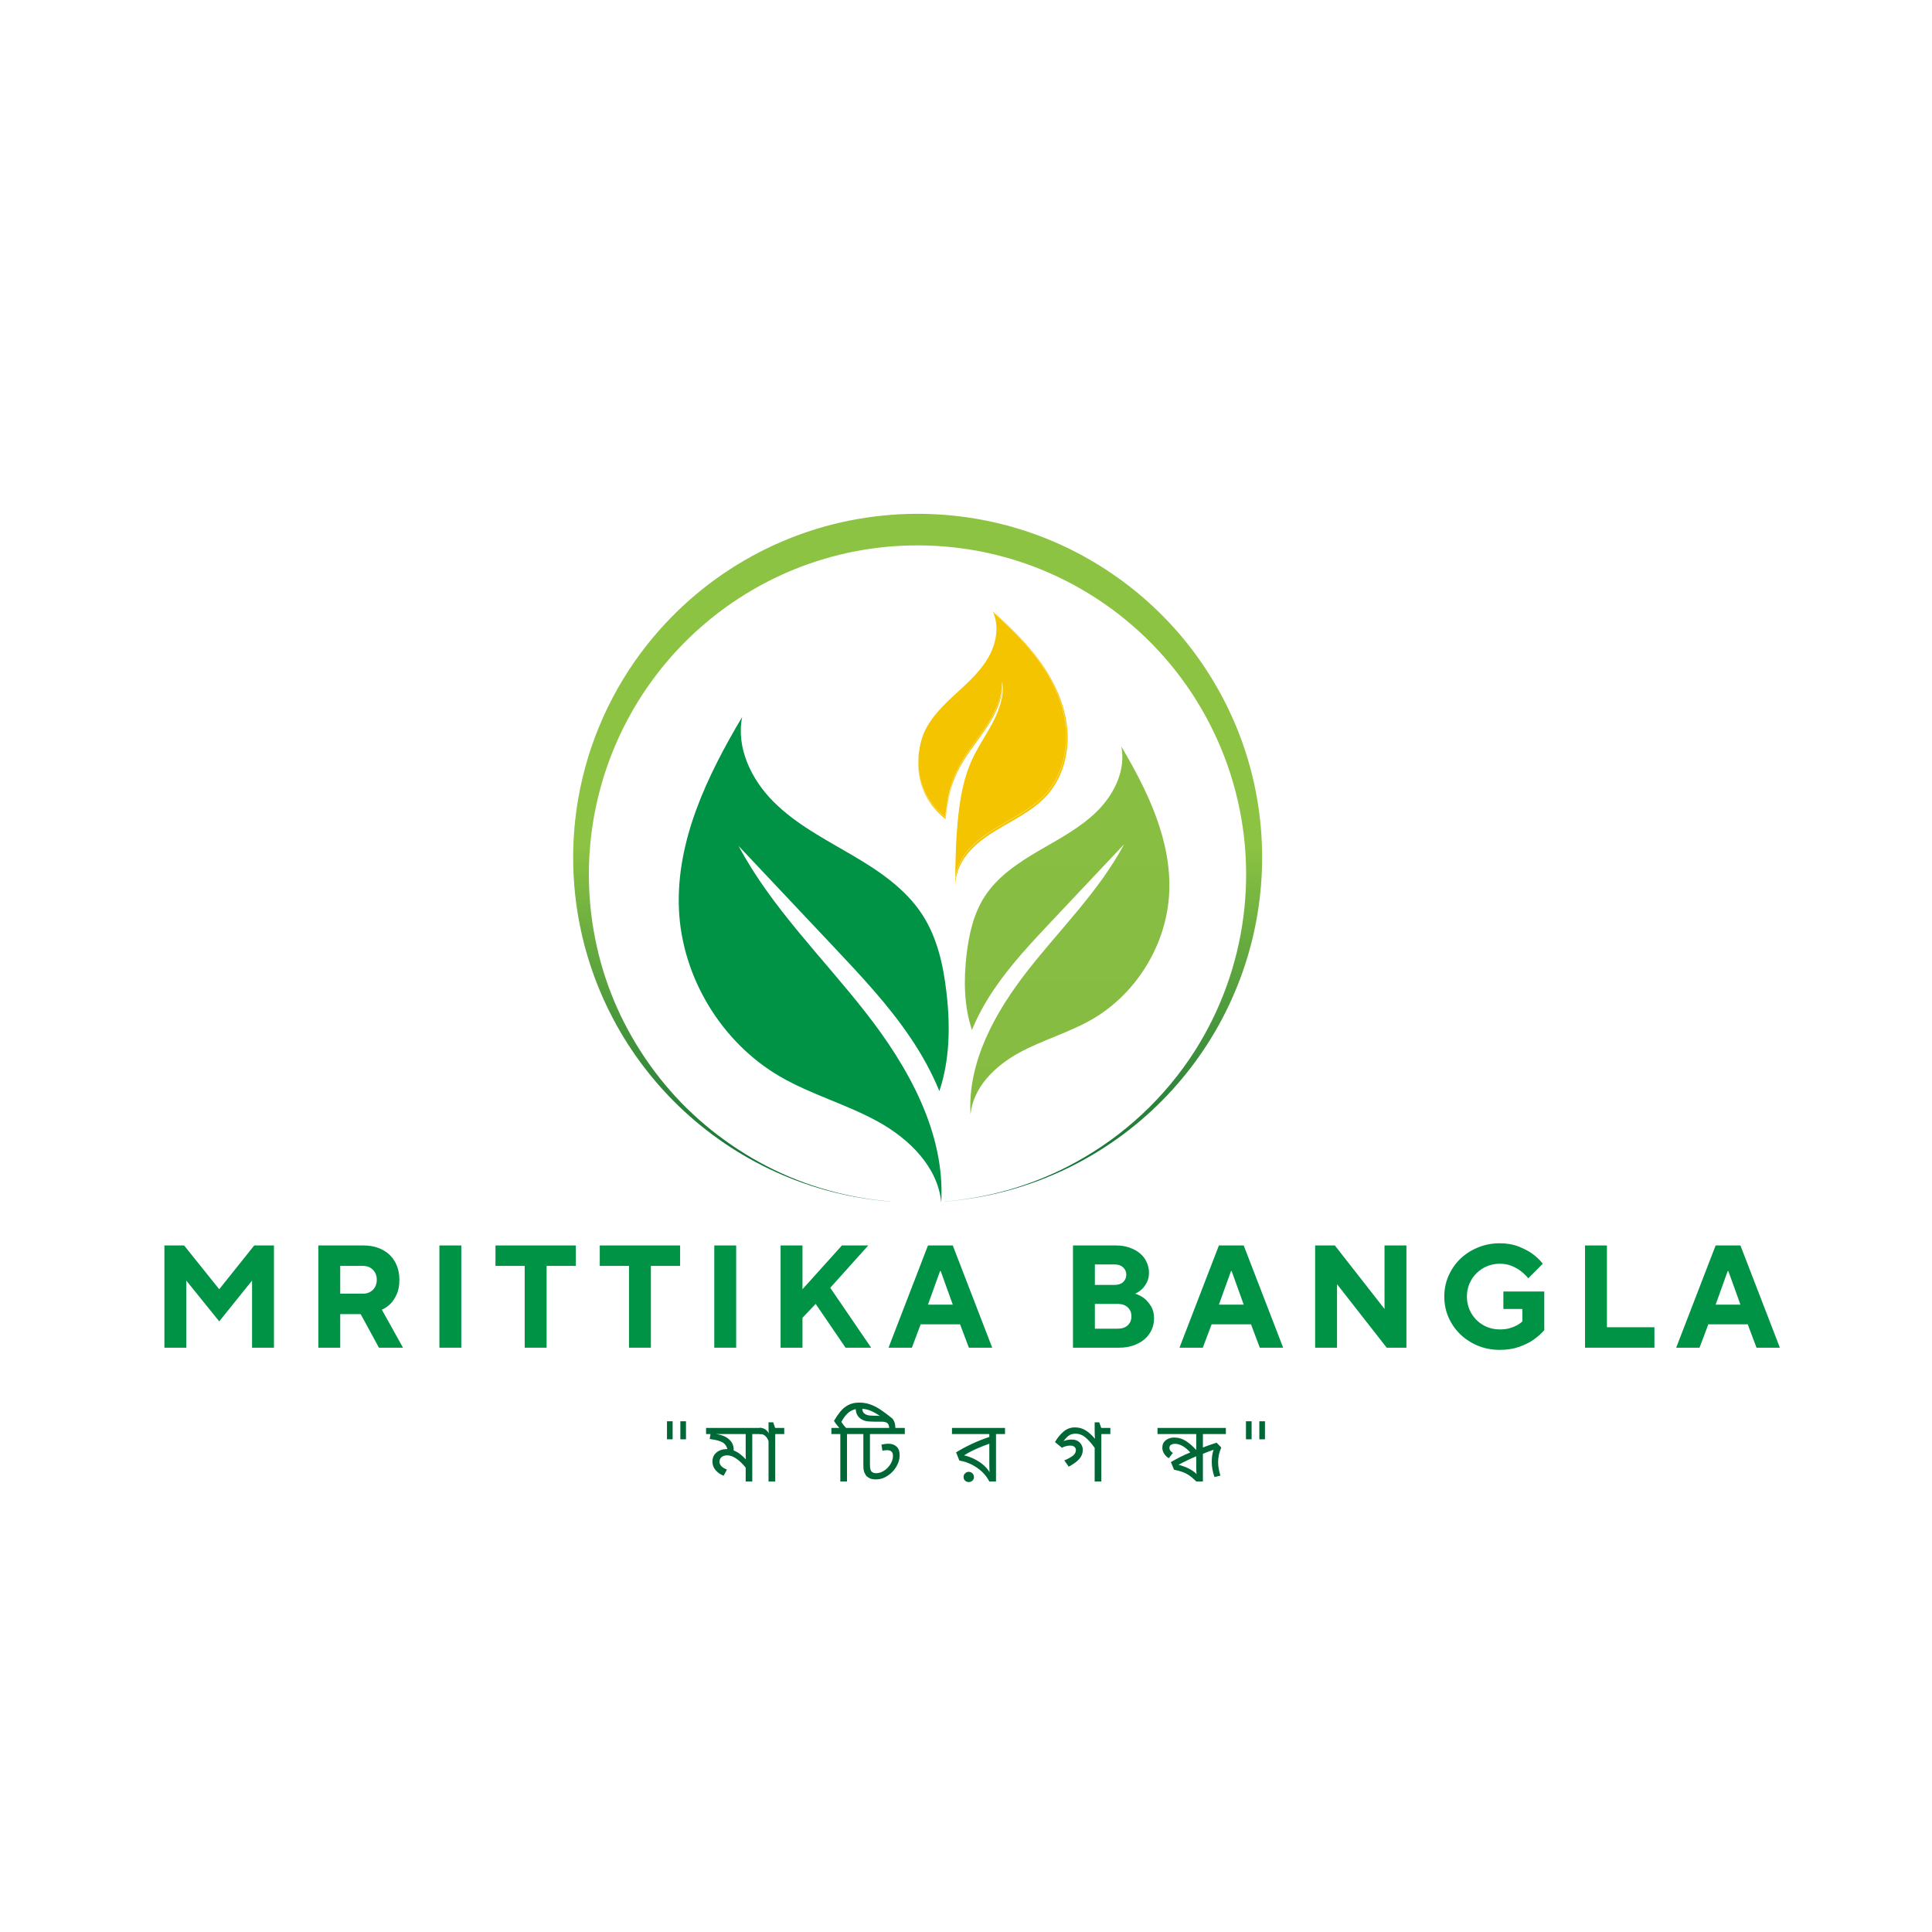
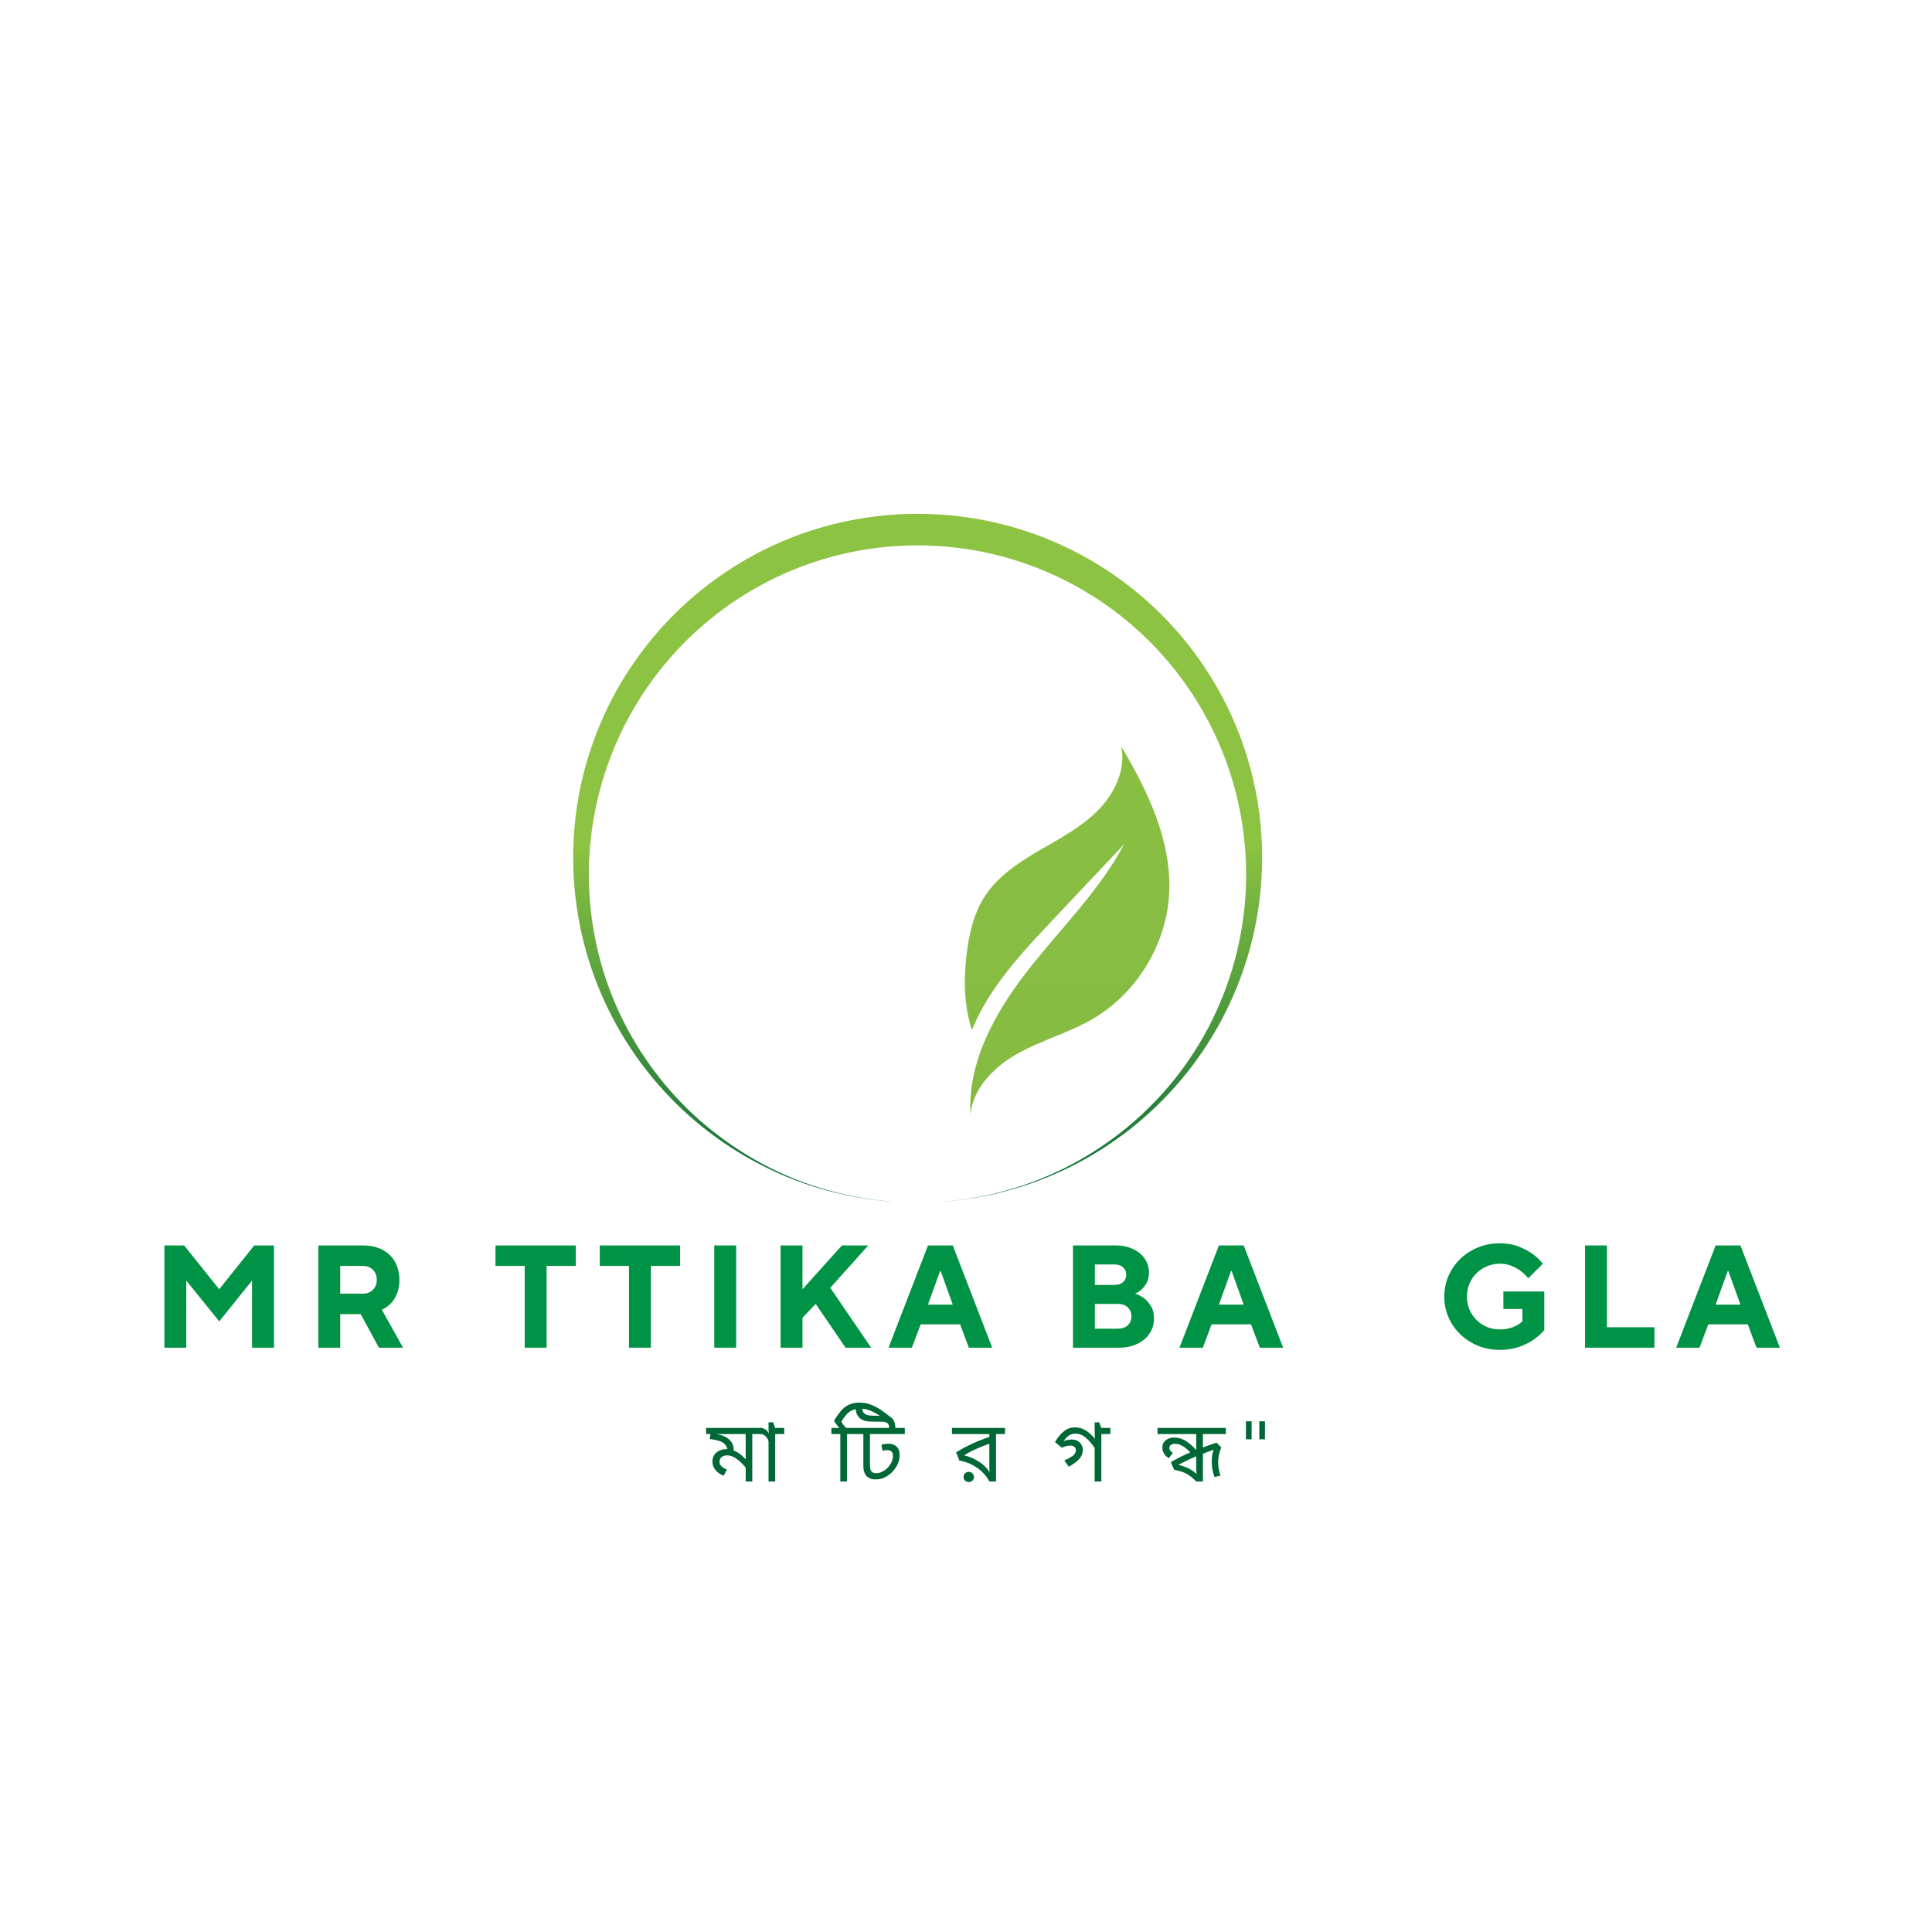
<svg xmlns="http://www.w3.org/2000/svg" width="500" zoomAndPan="magnify" viewBox="0 0 375 375" height="500" preserveAspectRatio="xMidYMid meet" version="1.0">
  <defs>
    <g />
    <clipPath id="6fb21170f1">
      <path d="M 111 99.707 L 245 99.707 L 245 233.207 L 111 233.207 Z M 111 99.707 " clip-rule="nonzero" />
    </clipPath>
    <clipPath id="278832146b">
      <path d="M 178.109 233.422 C 173.82 233.422 169.57 233.016 165.359 232.203 C 163.262 231.793 161.184 231.285 159.129 230.68 C 157.074 230.07 155.055 229.363 153.07 228.555 C 151.312 227.844 149.59 227.059 147.902 226.199 C 146.211 225.34 144.559 224.41 142.949 223.41 C 141.336 222.414 139.77 221.348 138.25 220.215 C 136.73 219.082 135.258 217.887 133.84 216.633 C 132.418 215.375 131.055 214.059 129.75 212.688 C 128.441 211.312 127.191 209.887 126.008 208.41 C 124.82 206.93 123.695 205.406 122.641 203.832 C 121.582 202.258 120.594 200.641 119.672 198.984 C 118.754 197.328 117.906 195.633 117.129 193.902 C 116.352 192.176 115.648 190.414 115.023 188.625 C 114.395 186.836 113.844 185.023 113.371 183.188 C 112.898 181.352 112.504 179.5 112.188 177.629 C 111.871 175.762 111.637 173.879 111.48 171.992 C 111.324 170.102 111.246 168.207 111.25 166.312 C 111.254 164.418 111.34 162.523 111.504 160.637 C 111.668 158.746 111.914 156.867 112.238 155 C 113.191 149.531 114.809 144.262 117.078 139.195 C 119.352 134.129 122.215 129.418 125.664 125.066 C 127.043 123.328 128.508 121.656 130.059 120.062 C 133.168 116.852 136.566 113.984 140.25 111.453 L 140.941 110.988 C 141.176 110.832 141.406 110.672 141.641 110.527 L 142.344 110.074 C 142.578 109.922 142.812 109.773 143.055 109.629 C 144.008 109.047 144.973 108.484 145.949 107.949 C 147.906 106.871 149.918 105.898 151.977 105.027 C 156.109 103.273 160.375 101.953 164.777 101.062 C 166.969 100.621 169.18 100.289 171.41 100.066 C 173.641 99.84 175.875 99.73 178.109 99.73 C 182.598 99.73 187.043 100.176 191.445 101.059 C 198.07 102.395 204.348 104.688 210.273 107.934 C 212.234 109.008 214.133 110.176 215.977 111.441 C 218.727 113.328 221.324 115.406 223.766 117.684 C 226.207 119.957 228.465 122.402 230.539 125.016 C 232.613 127.633 234.48 130.387 236.145 133.281 C 237.805 136.172 239.242 139.176 240.457 142.285 C 242.062 146.406 243.242 150.645 243.996 155 C 244.32 156.867 244.566 158.746 244.73 160.637 C 244.895 162.523 244.977 164.418 244.98 166.312 C 244.984 168.211 244.906 170.102 244.75 171.992 C 244.594 173.883 244.355 175.762 244.039 177.629 C 243.723 179.5 243.328 181.352 242.855 183.188 C 242.379 185.023 241.828 186.836 241.203 188.625 C 240.574 190.414 239.871 192.176 239.094 193.902 C 238.316 195.633 237.469 197.328 236.551 198.984 C 235.629 200.641 234.641 202.258 233.582 203.832 C 232.523 205.406 231.402 206.93 230.215 208.41 C 229.027 209.887 227.781 211.312 226.473 212.688 C 225.164 214.059 223.801 215.375 222.379 216.629 C 220.961 217.887 219.492 219.082 217.969 220.215 C 216.449 221.344 214.883 222.41 213.27 223.41 C 211.66 224.41 210.008 225.34 208.32 226.199 C 206.629 227.059 204.906 227.844 203.148 228.555 C 201.164 229.359 199.145 230.066 197.09 230.676 C 195.035 231.285 192.957 231.793 190.859 232.199 C 188.758 232.605 186.641 232.906 184.512 233.117 C 182.387 233.328 180.246 233.422 178.109 233.422 Z M 178.109 233.422 C 180.246 233.418 182.379 233.312 184.512 233.102 C 186.637 232.891 188.754 232.57 190.844 232.148 C 195.047 231.301 199.117 230.043 203.066 228.371 C 204.047 227.953 205.02 227.512 205.98 227.047 C 206.941 226.582 207.887 226.094 208.82 225.578 C 213.504 223.008 217.797 219.898 221.699 216.254 C 225.605 212.605 228.996 208.535 231.879 204.039 C 232.508 203.055 233.105 202.051 233.676 201.035 C 234.25 200.016 234.793 198.984 235.309 197.938 C 235.824 196.891 236.309 195.832 236.766 194.758 C 237.223 193.684 237.652 192.598 238.047 191.5 C 238.445 190.402 238.812 189.297 239.152 188.18 C 239.488 187.062 239.793 185.938 240.07 184.801 C 240.344 183.668 240.59 182.527 240.801 181.379 C 241.016 180.234 241.195 179.082 241.344 177.922 C 241.496 176.766 241.613 175.605 241.699 174.441 C 241.785 173.277 241.84 172.113 241.863 170.945 C 241.883 169.777 241.875 168.613 241.832 167.445 C 241.793 166.281 241.719 165.117 241.613 163.953 C 241.508 162.793 241.371 161.633 241.203 160.477 C 241.031 159.324 240.832 158.176 240.602 157.031 C 240.371 155.887 240.105 154.75 239.812 153.621 C 239.52 152.492 239.195 151.371 238.84 150.262 C 238.484 149.148 238.098 148.047 237.684 146.957 C 237.266 145.867 236.82 144.789 236.348 143.723 C 235.871 142.656 235.367 141.605 234.836 140.566 C 234.305 139.527 233.742 138.504 233.152 137.496 C 232.566 136.488 231.949 135.496 231.309 134.523 C 230.664 133.551 229.996 132.594 229.301 131.656 C 228.605 130.719 227.887 129.801 227.141 128.902 C 226.395 128.004 225.625 127.129 224.832 126.273 C 224.039 125.418 223.223 124.582 222.383 123.773 C 221.543 122.961 220.684 122.176 219.801 121.41 C 218.918 120.645 218.016 119.906 217.094 119.191 C 216.172 118.477 215.23 117.789 214.27 117.125 C 213.309 116.465 212.332 115.828 211.336 115.219 C 210.34 114.609 209.332 114.027 208.305 113.473 C 207.277 112.918 206.234 112.395 205.18 111.898 C 204.121 111.398 203.055 110.934 201.973 110.492 C 200.082 109.73 198.156 109.059 196.199 108.477 C 194.246 107.895 192.266 107.41 190.266 107.023 C 186.25 106.25 182.195 105.859 178.105 105.859 C 176.062 105.859 174.027 105.957 172 106.148 C 169.973 106.344 167.953 106.633 165.949 107.02 C 161.938 107.797 158.035 108.953 154.242 110.484 C 152.566 111.164 150.922 111.91 149.309 112.73 C 147.695 113.547 146.121 114.434 144.582 115.387 C 143.047 116.336 141.551 117.352 140.098 118.43 C 138.648 119.512 137.246 120.648 135.891 121.848 C 134.535 123.043 133.234 124.297 131.984 125.605 C 130.734 126.914 129.543 128.273 128.41 129.684 C 127.277 131.094 126.207 132.547 125.195 134.047 C 124.188 135.547 123.242 137.086 122.363 138.668 C 121.484 140.25 120.672 141.863 119.93 143.512 C 119.188 145.16 118.52 146.84 117.918 148.547 C 117.316 150.254 116.793 151.98 116.34 153.73 C 115.887 155.484 115.508 157.25 115.203 159.031 C 114.902 160.816 114.672 162.609 114.523 164.41 C 114.371 166.211 114.297 168.02 114.301 169.828 C 114.301 171.637 114.379 173.441 114.535 175.242 C 114.691 177.043 114.922 178.836 115.23 180.617 C 116.684 189.039 119.719 196.844 124.332 204.039 C 128.977 211.285 134.852 217.348 141.949 222.223 C 149.082 227.125 156.887 230.434 165.367 232.145 C 167.465 232.57 169.574 232.887 171.703 233.098 C 173.836 233.309 175.969 233.418 178.109 233.422 Z M 178.109 233.422 " clip-rule="nonzero" />
    </clipPath>
    <linearGradient x1="-0.02" gradientTransform="matrix(0, 0.102, -0.102, 0, 244.982, 99.731)" y1="654.5" x2="1306.525" gradientUnits="userSpaceOnUse" y2="654.5" id="8d510420f7">
      <stop stop-opacity="1" stop-color="rgb(54.9%, 76.5%, 25.899%)" offset="0" />
      <stop stop-opacity="1" stop-color="rgb(54.9%, 76.5%, 25.899%)" offset="0.25" />
      <stop stop-opacity="1" stop-color="rgb(54.9%, 76.5%, 25.899%)" offset="0.375" />
      <stop stop-opacity="1" stop-color="rgb(54.9%, 76.5%, 25.899%)" offset="0.438" />
      <stop stop-opacity="1" stop-color="rgb(54.9%, 76.5%, 25.899%)" offset="0.469" />
      <stop stop-opacity="1" stop-color="rgb(54.756%, 76.407%, 25.888%)" offset="0.484" />
      <stop stop-opacity="1" stop-color="rgb(54.219%, 76.057%, 25.845%)" offset="0.488" />
      <stop stop-opacity="1" stop-color="rgb(53.825%, 75.801%, 25.815%)" offset="0.492" />
      <stop stop-opacity="1" stop-color="rgb(53.43%, 75.543%, 25.784%)" offset="0.496" />
      <stop stop-opacity="1" stop-color="rgb(53.035%, 75.287%, 25.754%)" offset="0.5" />
      <stop stop-opacity="1" stop-color="rgb(52.64%, 75.029%, 25.722%)" offset="0.504" />
      <stop stop-opacity="1" stop-color="rgb(52.245%, 74.773%, 25.691%)" offset="0.508" />
      <stop stop-opacity="1" stop-color="rgb(51.849%, 74.516%, 25.661%)" offset="0.512" />
      <stop stop-opacity="1" stop-color="rgb(51.456%, 74.26%, 25.63%)" offset="0.516" />
      <stop stop-opacity="1" stop-color="rgb(51.06%, 74.002%, 25.598%)" offset="0.52" />
      <stop stop-opacity="1" stop-color="rgb(50.665%, 73.746%, 25.568%)" offset="0.523" />
      <stop stop-opacity="1" stop-color="rgb(50.27%, 73.489%, 25.536%)" offset="0.527" />
      <stop stop-opacity="1" stop-color="rgb(49.875%, 73.233%, 25.505%)" offset="0.531" />
      <stop stop-opacity="1" stop-color="rgb(49.48%, 72.975%, 25.475%)" offset="0.535" />
      <stop stop-opacity="1" stop-color="rgb(49.086%, 72.719%, 25.444%)" offset="0.539" />
      <stop stop-opacity="1" stop-color="rgb(48.691%, 72.461%, 25.412%)" offset="0.543" />
      <stop stop-opacity="1" stop-color="rgb(48.296%, 72.205%, 25.381%)" offset="0.547" />
      <stop stop-opacity="1" stop-color="rgb(47.9%, 71.948%, 25.351%)" offset="0.551" />
      <stop stop-opacity="1" stop-color="rgb(47.507%, 71.692%, 25.32%)" offset="0.555" />
      <stop stop-opacity="1" stop-color="rgb(47.112%, 71.434%, 25.288%)" offset="0.559" />
      <stop stop-opacity="1" stop-color="rgb(46.716%, 71.178%, 25.258%)" offset="0.562" />
      <stop stop-opacity="1" stop-color="rgb(46.321%, 70.921%, 25.227%)" offset="0.566" />
      <stop stop-opacity="1" stop-color="rgb(45.926%, 70.665%, 25.197%)" offset="0.57" />
      <stop stop-opacity="1" stop-color="rgb(45.531%, 70.407%, 25.165%)" offset="0.574" />
      <stop stop-opacity="1" stop-color="rgb(45.137%, 70.151%, 25.134%)" offset="0.578" />
      <stop stop-opacity="1" stop-color="rgb(44.742%, 69.893%, 25.104%)" offset="0.582" />
      <stop stop-opacity="1" stop-color="rgb(44.347%, 69.637%, 25.073%)" offset="0.586" />
      <stop stop-opacity="1" stop-color="rgb(43.951%, 69.38%, 25.041%)" offset="0.59" />
      <stop stop-opacity="1" stop-color="rgb(43.556%, 69.124%, 25.011%)" offset="0.594" />
      <stop stop-opacity="1" stop-color="rgb(43.161%, 68.866%, 24.98%)" offset="0.598" />
      <stop stop-opacity="1" stop-color="rgb(42.767%, 68.61%, 24.95%)" offset="0.602" />
      <stop stop-opacity="1" stop-color="rgb(42.372%, 68.353%, 24.918%)" offset="0.605" />
      <stop stop-opacity="1" stop-color="rgb(41.977%, 68.097%, 24.887%)" offset="0.609" />
      <stop stop-opacity="1" stop-color="rgb(41.582%, 67.839%, 24.855%)" offset="0.613" />
      <stop stop-opacity="1" stop-color="rgb(41.187%, 67.583%, 24.825%)" offset="0.617" />
      <stop stop-opacity="1" stop-color="rgb(40.791%, 67.325%, 24.794%)" offset="0.621" />
      <stop stop-opacity="1" stop-color="rgb(40.398%, 67.068%, 24.763%)" offset="0.625" />
      <stop stop-opacity="1" stop-color="rgb(40.002%, 66.812%, 24.731%)" offset="0.629" />
      <stop stop-opacity="1" stop-color="rgb(39.607%, 66.556%, 24.701%)" offset="0.633" />
      <stop stop-opacity="1" stop-color="rgb(39.212%, 66.298%, 24.67%)" offset="0.637" />
      <stop stop-opacity="1" stop-color="rgb(38.818%, 66.042%, 24.64%)" offset="0.641" />
      <stop stop-opacity="1" stop-color="rgb(38.423%, 65.785%, 24.608%)" offset="0.645" />
      <stop stop-opacity="1" stop-color="rgb(38.028%, 65.529%, 24.577%)" offset="0.648" />
      <stop stop-opacity="1" stop-color="rgb(37.633%, 65.271%, 24.547%)" offset="0.652" />
      <stop stop-opacity="1" stop-color="rgb(37.238%, 65.015%, 24.516%)" offset="0.656" />
      <stop stop-opacity="1" stop-color="rgb(36.842%, 64.757%, 24.484%)" offset="0.66" />
      <stop stop-opacity="1" stop-color="rgb(36.449%, 64.5%, 24.454%)" offset="0.664" />
      <stop stop-opacity="1" stop-color="rgb(36.053%, 64.244%, 24.423%)" offset="0.668" />
      <stop stop-opacity="1" stop-color="rgb(35.658%, 63.988%, 24.393%)" offset="0.672" />
      <stop stop-opacity="1" stop-color="rgb(35.263%, 63.73%, 24.361%)" offset="0.676" />
      <stop stop-opacity="1" stop-color="rgb(34.868%, 63.474%, 24.33%)" offset="0.68" />
      <stop stop-opacity="1" stop-color="rgb(34.473%, 63.217%, 24.3%)" offset="0.684" />
      <stop stop-opacity="1" stop-color="rgb(34.079%, 62.961%, 24.269%)" offset="0.688" />
      <stop stop-opacity="1" stop-color="rgb(33.684%, 62.703%, 24.237%)" offset="0.691" />
      <stop stop-opacity="1" stop-color="rgb(33.289%, 62.447%, 24.207%)" offset="0.695" />
      <stop stop-opacity="1" stop-color="rgb(32.893%, 62.189%, 24.174%)" offset="0.699" />
      <stop stop-opacity="1" stop-color="rgb(32.498%, 61.932%, 24.144%)" offset="0.703" />
      <stop stop-opacity="1" stop-color="rgb(32.103%, 61.676%, 24.113%)" offset="0.707" />
      <stop stop-opacity="1" stop-color="rgb(31.709%, 61.42%, 24.083%)" offset="0.711" />
      <stop stop-opacity="1" stop-color="rgb(31.314%, 61.162%, 24.051%)" offset="0.715" />
      <stop stop-opacity="1" stop-color="rgb(30.919%, 60.905%, 24.02%)" offset="0.719" />
      <stop stop-opacity="1" stop-color="rgb(30.524%, 60.648%, 23.99%)" offset="0.723" />
      <stop stop-opacity="1" stop-color="rgb(30.128%, 60.391%, 23.959%)" offset="0.727" />
      <stop stop-opacity="1" stop-color="rgb(29.733%, 60.135%, 23.927%)" offset="0.73" />
      <stop stop-opacity="1" stop-color="rgb(29.34%, 59.879%, 23.897%)" offset="0.734" />
      <stop stop-opacity="1" stop-color="rgb(28.944%, 59.621%, 23.866%)" offset="0.738" />
      <stop stop-opacity="1" stop-color="rgb(28.549%, 59.364%, 23.836%)" offset="0.742" />
      <stop stop-opacity="1" stop-color="rgb(28.154%, 59.108%, 23.804%)" offset="0.746" />
      <stop stop-opacity="1" stop-color="rgb(27.76%, 58.852%, 23.773%)" offset="0.75" />
      <stop stop-opacity="1" stop-color="rgb(27.365%, 58.594%, 23.743%)" offset="0.754" />
      <stop stop-opacity="1" stop-color="rgb(26.97%, 58.337%, 23.712%)" offset="0.758" />
      <stop stop-opacity="1" stop-color="rgb(26.575%, 58.08%, 23.68%)" offset="0.762" />
      <stop stop-opacity="1" stop-color="rgb(26.18%, 57.823%, 23.65%)" offset="0.766" />
      <stop stop-opacity="1" stop-color="rgb(25.784%, 57.567%, 23.619%)" offset="0.77" />
      <stop stop-opacity="1" stop-color="rgb(25.391%, 57.31%, 23.589%)" offset="0.773" />
      <stop stop-opacity="1" stop-color="rgb(24.995%, 57.053%, 23.557%)" offset="0.777" />
      <stop stop-opacity="1" stop-color="rgb(24.6%, 56.796%, 23.526%)" offset="0.781" />
      <stop stop-opacity="1" stop-color="rgb(24.205%, 56.54%, 23.495%)" offset="0.785" />
      <stop stop-opacity="1" stop-color="rgb(23.81%, 56.284%, 23.465%)" offset="0.789" />
      <stop stop-opacity="1" stop-color="rgb(23.415%, 56.026%, 23.433%)" offset="0.793" />
      <stop stop-opacity="1" stop-color="rgb(23.021%, 55.769%, 23.402%)" offset="0.797" />
      <stop stop-opacity="1" stop-color="rgb(22.626%, 55.511%, 23.37%)" offset="0.801" />
      <stop stop-opacity="1" stop-color="rgb(22.231%, 55.255%, 23.34%)" offset="0.805" />
      <stop stop-opacity="1" stop-color="rgb(21.835%, 54.999%, 23.309%)" offset="0.809" />
      <stop stop-opacity="1" stop-color="rgb(21.44%, 54.742%, 23.279%)" offset="0.812" />
      <stop stop-opacity="1" stop-color="rgb(21.045%, 54.485%, 23.247%)" offset="0.816" />
      <stop stop-opacity="1" stop-color="rgb(20.651%, 54.228%, 23.216%)" offset="0.82" />
      <stop stop-opacity="1" stop-color="rgb(20.256%, 53.972%, 23.186%)" offset="0.824" />
      <stop stop-opacity="1" stop-color="rgb(19.861%, 53.716%, 23.155%)" offset="0.828" />
      <stop stop-opacity="1" stop-color="rgb(19.466%, 53.458%, 23.123%)" offset="0.832" />
      <stop stop-opacity="1" stop-color="rgb(19.072%, 53.201%, 23.093%)" offset="0.836" />
      <stop stop-opacity="1" stop-color="rgb(18.677%, 52.943%, 23.062%)" offset="0.84" />
      <stop stop-opacity="1" stop-color="rgb(18.282%, 52.687%, 23.032%)" offset="0.844" />
      <stop stop-opacity="1" stop-color="rgb(17.886%, 52.431%, 23%)" offset="0.848" />
      <stop stop-opacity="1" stop-color="rgb(17.491%, 52.174%, 22.969%)" offset="0.852" />
      <stop stop-opacity="1" stop-color="rgb(17.096%, 51.917%, 22.939%)" offset="0.855" />
      <stop stop-opacity="1" stop-color="rgb(16.702%, 51.66%, 22.908%)" offset="0.859" />
      <stop stop-opacity="1" stop-color="rgb(16.307%, 51.404%, 22.876%)" offset="0.863" />
      <stop stop-opacity="1" stop-color="rgb(15.912%, 51.147%, 22.845%)" offset="0.867" />
      <stop stop-opacity="1" stop-color="rgb(15.517%, 50.89%, 22.815%)" offset="0.871" />
      <stop stop-opacity="1" stop-color="rgb(15.121%, 50.633%, 22.784%)" offset="0.875" />
      <stop stop-opacity="1" stop-color="rgb(14.726%, 50.375%, 22.752%)" offset="0.879" />
      <stop stop-opacity="1" stop-color="rgb(14.333%, 50.119%, 22.722%)" offset="0.883" />
      <stop stop-opacity="1" stop-color="rgb(13.937%, 49.863%, 22.69%)" offset="0.887" />
      <stop stop-opacity="1" stop-color="rgb(13.542%, 49.606%, 22.659%)" offset="0.891" />
      <stop stop-opacity="1" stop-color="rgb(13.147%, 49.348%, 22.629%)" offset="0.895" />
      <stop stop-opacity="1" stop-color="rgb(12.752%, 49.092%, 22.598%)" offset="0.898" />
      <stop stop-opacity="1" stop-color="rgb(12.357%, 48.836%, 22.566%)" offset="0.902" />
      <stop stop-opacity="1" stop-color="rgb(11.963%, 48.579%, 22.536%)" offset="0.906" />
      <stop stop-opacity="1" stop-color="rgb(11.568%, 48.322%, 22.505%)" offset="0.91" />
      <stop stop-opacity="1" stop-color="rgb(11.172%, 48.065%, 22.475%)" offset="0.914" />
      <stop stop-opacity="1" stop-color="rgb(10.777%, 47.807%, 22.443%)" offset="0.918" />
      <stop stop-opacity="1" stop-color="rgb(10.382%, 47.551%, 22.412%)" offset="0.922" />
      <stop stop-opacity="1" stop-color="rgb(9.987%, 47.295%, 22.382%)" offset="0.926" />
      <stop stop-opacity="1" stop-color="rgb(9.593%, 47.038%, 22.351%)" offset="0.93" />
      <stop stop-opacity="1" stop-color="rgb(9.198%, 46.78%, 22.319%)" offset="0.934" />
      <stop stop-opacity="1" stop-color="rgb(8.803%, 46.524%, 22.289%)" offset="0.938" />
      <stop stop-opacity="1" stop-color="rgb(8.408%, 46.266%, 22.258%)" offset="0.941" />
      <stop stop-opacity="1" stop-color="rgb(8.014%, 46.01%, 22.227%)" offset="0.945" />
      <stop stop-opacity="1" stop-color="rgb(7.619%, 45.753%, 22.195%)" offset="0.949" />
      <stop stop-opacity="1" stop-color="rgb(7.224%, 45.497%, 22.165%)" offset="0.953" />
      <stop stop-opacity="1" stop-color="rgb(6.828%, 45.239%, 22.134%)" offset="0.957" />
      <stop stop-opacity="1" stop-color="rgb(6.433%, 44.983%, 22.104%)" offset="0.961" />
      <stop stop-opacity="1" stop-color="rgb(6.038%, 44.727%, 22.072%)" offset="0.965" />
      <stop stop-opacity="1" stop-color="rgb(5.644%, 44.47%, 22.041%)" offset="0.969" />
      <stop stop-opacity="1" stop-color="rgb(5.249%, 44.212%, 22.009%)" offset="0.973" />
      <stop stop-opacity="1" stop-color="rgb(4.854%, 43.956%, 21.979%)" offset="0.977" />
      <stop stop-opacity="1" stop-color="rgb(4.459%, 43.698%, 21.948%)" offset="0.98" />
      <stop stop-opacity="1" stop-color="rgb(4.063%, 43.442%, 21.918%)" offset="0.984" />
      <stop stop-opacity="1" stop-color="rgb(3.668%, 43.185%, 21.886%)" offset="0.988" />
      <stop stop-opacity="1" stop-color="rgb(3.275%, 42.929%, 21.855%)" offset="0.992" />
      <stop stop-opacity="1" stop-color="rgb(2.879%, 42.671%, 21.825%)" offset="0.996" />
      <stop stop-opacity="1" stop-color="rgb(2.484%, 42.415%, 21.794%)" offset="1" />
    </linearGradient>
    <clipPath id="eb8319a12e">
-       <path d="M 131.418 139.172 L 185 139.172 L 185 233.672 L 131.418 233.672 Z M 131.418 139.172 " clip-rule="nonzero" />
-     </clipPath>
+       </clipPath>
    <clipPath id="8b81cc6d0a">
      <path d="M 187 144 L 227 144 L 227 217 L 187 217 Z M 187 144 " clip-rule="nonzero" />
    </clipPath>
    <clipPath id="4f6d88cee6">
      <path d="M 217.652 144.906 C 218.559 149.441 216.289 154.117 213.027 157.379 C 209.762 160.645 205.586 162.816 201.598 165.148 C 197.613 167.48 193.633 170.133 191.121 174.016 C 188.941 177.395 188.055 181.438 187.594 185.434 C 187.039 190.27 187.117 195.355 188.656 199.918 C 189.777 197.172 191.234 194.539 192.898 192.086 C 196.164 187.25 200.18 182.98 204.176 178.738 C 208.852 173.781 213.516 168.824 218.191 163.867 C 213.355 172.934 205.859 180.234 199.52 188.332 C 193.184 196.422 187.785 206.078 188.375 216.34 C 188.848 211.094 193.105 206.926 197.723 204.387 C 202.344 201.848 207.523 200.438 212.086 197.785 C 220.703 192.742 226.496 183.188 226.945 173.227 C 227.398 163.152 222.797 153.578 217.652 144.906 Z M 217.652 144.906 " clip-rule="nonzero" />
    </clipPath>
    <linearGradient x1="-1204.21" gradientTransform="matrix(0.094, 0, 0, 0.094, 320.386, 139.171)" y1="61" x2="-1204.21" gradientUnits="userSpaceOnUse" y2="820.5" id="690c8f898d">
      <stop stop-opacity="1" stop-color="rgb(53.503%, 74.878%, 25.771%)" offset="0" />
      <stop stop-opacity="1" stop-color="rgb(53.413%, 74.773%, 25.761%)" offset="0.125" />
      <stop stop-opacity="1" stop-color="rgb(53.235%, 74.565%, 25.745%)" offset="0.25" />
      <stop stop-opacity="1" stop-color="rgb(53.055%, 74.356%, 25.728%)" offset="0.375" />
      <stop stop-opacity="1" stop-color="rgb(52.876%, 74.147%, 25.711%)" offset="0.5" />
      <stop stop-opacity="1" stop-color="rgb(52.696%, 73.94%, 25.694%)" offset="0.625" />
      <stop stop-opacity="1" stop-color="rgb(52.518%, 73.73%, 25.677%)" offset="0.75" />
      <stop stop-opacity="1" stop-color="rgb(52.338%, 73.523%, 25.661%)" offset="0.875" />
      <stop stop-opacity="1" stop-color="rgb(52.158%, 73.314%, 25.645%)" offset="1" />
    </linearGradient>
    <clipPath id="416b88683c">
      <path d="M 178 118.535 L 207.855 118.535 L 207.855 171.785 L 178 171.785 Z M 178 118.535 " clip-rule="nonzero" />
    </clipPath>
    <clipPath id="b1771635d2">
-       <path d="M 207.148 141.426 C 206.723 136.832 204.762 132.48 202.102 128.707 C 199.441 124.934 196.098 121.699 192.656 118.629 C 194.035 121.457 193.395 124.93 191.816 127.648 C 190.242 130.371 187.852 132.508 185.539 134.637 C 183.227 136.766 180.906 139.004 179.527 141.832 C 178.02 144.93 176.383 153.324 183.516 158.988 C 184.082 154.473 184.398 152.949 185.785 149.953 C 187.168 146.953 189.34 144.406 191.199 141.68 C 193.062 138.953 194.668 135.863 194.656 132.566 C 194.859 135.125 194.004 137.66 192.84 139.953 C 191.676 142.242 190.207 144.371 189.051 146.66 C 186.961 150.809 185.398 156.699 185.402 171.797 C 185.461 170.012 186.098 168.203 187.098 166.676 C 187.246 166.449 187.398 166.234 187.559 166.02 C 187.68 165.863 187.805 165.707 187.93 165.559 C 189.902 163.199 192.621 161.562 195.305 160.031 C 198.152 158.395 201.098 156.77 203.277 154.312 C 206.336 150.867 207.57 146.023 207.148 141.426 Z M 207.148 141.426 " clip-rule="nonzero" />
-     </clipPath>
+       </clipPath>
    <clipPath id="6aa1980d0f">
      <path d="M 177 118.535 L 207.855 118.535 L 207.855 171.785 L 177 171.785 Z M 177 118.535 " clip-rule="nonzero" />
    </clipPath>
  </defs>
  <rect x="-37.5" width="450" fill="#ffffff" y="-37.5" height="450" fill-opacity="1" />
  <rect x="-37.5" width="450" fill="#ffffff" y="-37.5" height="450" fill-opacity="1" />
  <g clip-path="url(#6fb21170f1)">
    <g clip-path="url(#278832146b)">
      <path fill="url(#8d510420f7)" d="M 244.984 99.73 L 111.246 99.73 L 111.246 233.207 L 244.984 233.207 Z M 244.984 99.73 " fill-rule="nonzero" />
    </g>
  </g>
  <g clip-path="url(#eb8319a12e)">
    <path fill="#009245" d="M 144.051 139.172 C 142.855 145.152 145.844 151.324 150.152 155.629 C 154.461 159.945 159.973 162.805 165.23 165.883 C 170.496 168.957 175.754 172.465 179.055 177.59 C 181.934 182.051 183.109 187.391 183.711 192.656 C 184.465 199.055 184.359 205.758 182.328 211.777 C 180.852 208.148 178.922 204.68 176.73 201.434 C 172.426 195.047 167.121 189.414 161.844 183.809 C 155.676 177.262 149.516 170.727 143.344 164.18 C 149.73 176.141 159.625 185.793 167.984 196.469 C 176.348 207.152 183.477 219.906 182.695 233.449 C 182.074 226.516 176.449 221.016 170.348 217.668 C 164.242 214.316 157.406 212.445 151.395 208.949 C 140.023 202.328 132.379 189.703 131.785 176.555 C 131.184 163.258 137.25 150.609 144.051 139.172 Z M 144.051 139.172 " fill-opacity="1" fill-rule="nonzero" />
  </g>
  <g clip-path="url(#8b81cc6d0a)">
    <g clip-path="url(#4f6d88cee6)">
      <path fill="url(#690c8f898d)" d="M 187.039 144.906 L 187.039 216.34 L 227.16 216.34 L 227.16 144.906 Z M 187.039 144.906 " fill-rule="nonzero" />
    </g>
  </g>
  <g clip-path="url(#416b88683c)">
    <g clip-path="url(#b1771635d2)">
      <path fill="#f5c400" d="M 207.57 118.629 L 207.57 171.785 L 176.383 171.785 L 176.383 118.629 Z M 207.57 118.629 " fill-opacity="1" fill-rule="nonzero" />
    </g>
  </g>
  <g clip-path="url(#6aa1980d0f)">
    <path stroke-linecap="butt" transform="matrix(0.044, 0, 0, 0.044, 178.196, 118.534)" fill="none" stroke-linejoin="miter" d="M 652.085 515.581 C 642.496 412.117 598.33 314.108 538.416 229.12 C 478.502 144.132 403.192 71.285 325.682 2.133 C 356.738 65.83 342.31 144.044 306.766 205.278 C 271.31 266.599 217.467 314.724 165.383 362.673 C 113.299 410.622 61.039 461.034 29.983 524.731 C -3.977 594.499 -40.841 783.567 119.81 911.137 C 132.567 809.433 139.693 775.121 170.926 707.64 C 202.071 640.072 250.987 582.71 292.865 521.3 C 334.832 459.89 370.991 390.299 370.727 316.044 C 375.302 373.67 356.035 430.769 329.817 482.413 C 303.599 533.969 270.519 581.918 244.477 633.474 C 197.408 726.908 162.216 859.581 162.304 1199.622 C 163.623 1159.415 177.964 1118.681 200.487 1084.281 C 203.83 1079.178 207.261 1074.339 210.868 1069.5 C 213.596 1065.981 216.411 1062.462 219.226 1059.118 C 263.656 1005.979 324.89 969.115 385.332 934.627 C 449.469 897.764 515.805 861.165 564.898 805.826 C 633.786 728.228 661.587 619.133 652.085 515.581 Z M 652.085 515.581 " stroke="#ffffff" stroke-width="1" stroke-opacity="1" stroke-miterlimit="10" />
  </g>
  <g fill="#009245" fill-opacity="1">
    <g transform="translate(29.362, 261.586)">
      <g>
        <path d="M 2.547 -19.844 L 6.375 -19.844 L 13.188 -11.344 L 19.984 -19.844 L 23.812 -19.844 L 23.812 0 L 19.562 0 L 19.562 -13.031 L 13.188 -5.109 L 6.797 -13.031 L 6.797 0 L 2.547 0 Z M 2.547 -19.844 " />
      </g>
    </g>
  </g>
  <g fill="#009245" fill-opacity="1">
    <g transform="translate(59.241, 261.586)">
      <g>
        <path d="M 2.547 -19.844 L 11.344 -19.844 C 12.395 -19.844 13.348 -19.68 14.203 -19.359 C 15.066 -19.035 15.801 -18.582 16.406 -18 C 17.008 -17.414 17.473 -16.711 17.797 -15.891 C 18.117 -15.066 18.281 -14.164 18.281 -13.188 C 18.281 -12.051 18.102 -11.102 17.75 -10.344 C 17.406 -9.594 17.016 -9 16.578 -8.562 C 16.086 -8.051 15.52 -7.656 14.875 -7.375 L 18.984 0 L 14.312 0 L 10.766 -6.516 L 6.797 -6.516 L 6.797 0 L 2.547 0 Z M 11.203 -10.484 C 11.992 -10.484 12.641 -10.734 13.141 -11.234 C 13.641 -11.734 13.891 -12.383 13.891 -13.188 C 13.891 -13.977 13.641 -14.625 13.141 -15.125 C 12.641 -15.625 11.992 -15.875 11.203 -15.875 L 6.797 -15.875 L 6.797 -10.484 Z M 11.203 -10.484 " />
      </g>
    </g>
  </g>
  <g fill="#009245" fill-opacity="1">
    <g transform="translate(82.742, 261.586)">
      <g>
+         </g>
+     </g>
+   </g>
+   <g fill="#009245" fill-opacity="1">
+     <g transform="translate(95.612, 261.586)">
+       <g>
+         <path d="M 6.234 -15.875 L 0.562 -15.875 L 0.562 -19.844 L 16.156 -19.844 L 16.156 -15.875 L 10.484 -15.875 L 10.484 0 L 6.234 0 Z M 6.234 -15.875 " />
+       </g>
+     </g>
+   </g>
+   <g fill="#009245" fill-opacity="1">
+     <g transform="translate(115.853, 261.586)">
+       <g>
+         <path d="M 6.234 -15.875 L 0.562 -15.875 L 0.562 -19.844 L 16.156 -19.844 L 16.156 -15.875 L 10.484 -15.875 L 10.484 0 L 6.234 0 Z M 6.234 -15.875 " />
+       </g>
+     </g>
+   </g>
+   <g fill="#009245" fill-opacity="1">
+     <g transform="translate(136.094, 261.586)">
+       <g>
        <path d="M 2.547 -19.844 L 6.797 -19.844 L 6.797 0 L 2.547 0 Z M 2.547 -19.844 " />
      </g>
    </g>
  </g>
  <g fill="#009245" fill-opacity="1">
-     <g transform="translate(95.612, 261.586)">
-       <g>
-         <path d="M 6.234 -15.875 L 0.562 -15.875 L 0.562 -19.844 L 16.156 -19.844 L 16.156 -15.875 L 10.484 -15.875 L 10.484 0 L 6.234 0 Z M 6.234 -15.875 " />
-       </g>
-     </g>
-   </g>
-   <g fill="#009245" fill-opacity="1">
-     <g transform="translate(115.853, 261.586)">
-       <g>
-         <path d="M 6.234 -15.875 L 0.562 -15.875 L 0.562 -19.844 L 16.156 -19.844 L 16.156 -15.875 L 10.484 -15.875 L 10.484 0 L 6.234 0 Z M 6.234 -15.875 " />
-       </g>
-     </g>
-   </g>
-   <g fill="#009245" fill-opacity="1">
-     <g transform="translate(136.094, 261.586)">
-       <g>
-         <path d="M 2.547 -19.844 L 6.797 -19.844 L 6.797 0 L 2.547 0 Z M 2.547 -19.844 " />
-       </g>
-     </g>
-   </g>
-   <g fill="#009245" fill-opacity="1">
    <g transform="translate(148.964, 261.586)">
      <g>
        <path d="M 2.547 -19.844 L 6.797 -19.844 L 6.797 -11.344 L 14.453 -19.844 L 19.562 -19.844 L 12.188 -11.625 L 20.125 0 L 15.156 0 L 9.359 -8.5 L 6.797 -5.812 L 6.797 0 L 2.547 0 Z M 2.547 -19.844 " />
      </g>
    </g>
  </g>
  <g fill="#009245" fill-opacity="1">
    <g transform="translate(172.323, 261.586)">
      <g>
        <path d="M 7.797 -19.844 L 12.609 -19.844 L 20.266 0 L 15.734 0 L 14.031 -4.531 L 6.375 -4.531 L 4.672 0 L 0.141 0 Z M 12.609 -8.359 L 10.266 -14.875 L 10.141 -14.875 L 7.797 -8.359 Z M 12.609 -8.359 " />
      </g>
    </g>
  </g>
  <g fill="#009245" fill-opacity="1">
    <g transform="translate(196.249, 261.586)">
      <g />
    </g>
  </g>
  <g fill="#009245" fill-opacity="1">
    <g transform="translate(205.718, 261.586)">
      <g>
        <path d="M 2.547 -19.844 L 10.906 -19.844 C 11.895 -19.844 12.785 -19.695 13.578 -19.406 C 14.367 -19.125 15.035 -18.75 15.578 -18.281 C 16.129 -17.812 16.551 -17.254 16.844 -16.609 C 17.145 -15.961 17.297 -15.289 17.297 -14.594 C 17.297 -13.801 17.148 -13.145 16.859 -12.625 C 16.578 -12.102 16.266 -11.68 15.922 -11.359 C 15.523 -10.984 15.082 -10.691 14.594 -10.484 C 15.281 -10.273 15.895 -9.957 16.438 -9.531 C 16.895 -9.145 17.316 -8.645 17.703 -8.031 C 18.086 -7.414 18.281 -6.629 18.281 -5.672 C 18.281 -4.891 18.125 -4.156 17.812 -3.469 C 17.5 -2.781 17.051 -2.18 16.469 -1.672 C 15.883 -1.16 15.172 -0.754 14.328 -0.453 C 13.484 -0.148 12.535 0 11.484 0 L 2.547 0 Z M 11.203 -3.688 C 12.047 -3.688 12.703 -3.906 13.172 -4.344 C 13.648 -4.789 13.891 -5.375 13.891 -6.094 C 13.891 -6.812 13.648 -7.391 13.172 -7.828 C 12.703 -8.273 12.047 -8.5 11.203 -8.5 L 6.797 -8.5 L 6.797 -3.688 Z M 10.625 -12.188 C 11.344 -12.188 11.898 -12.375 12.297 -12.75 C 12.691 -13.133 12.891 -13.609 12.891 -14.172 C 12.891 -14.734 12.691 -15.203 12.297 -15.578 C 11.898 -15.961 11.344 -16.156 10.625 -16.156 L 6.797 -16.156 L 6.797 -12.188 Z M 10.625 -12.188 " />
      </g>
    </g>
  </g>
  <g fill="#009245" fill-opacity="1">
    <g transform="translate(228.794, 261.586)">
      <g>
        <path d="M 7.797 -19.844 L 12.609 -19.844 L 20.266 0 L 15.734 0 L 14.031 -4.531 L 6.375 -4.531 L 4.672 0 L 0.141 0 Z M 12.609 -8.359 L 10.266 -14.875 L 10.141 -14.875 L 7.797 -8.359 Z M 12.609 -8.359 " />
      </g>
    </g>
  </g>
  <g fill="#009245" fill-opacity="1">
    <g transform="translate(252.72, 261.586)">
      <g>
-         <path d="M 2.547 -19.844 L 6.375 -19.844 L 16.016 -7.516 L 16.016 -19.844 L 20.266 -19.844 L 20.266 0 L 16.438 0 L 6.797 -12.328 L 6.797 0 L 2.547 0 Z M 2.547 -19.844 " />
-       </g>
+         </g>
    </g>
  </g>
  <g fill="#009245" fill-opacity="1">
    <g transform="translate(279.055, 261.586)">
      <g>
        <path d="M 12.047 0.422 C 10.516 0.422 9.094 0.148 7.781 -0.391 C 6.469 -0.941 5.328 -1.688 4.359 -2.625 C 3.398 -3.562 2.645 -4.656 2.094 -5.906 C 1.551 -7.164 1.281 -8.504 1.281 -9.922 C 1.281 -11.336 1.551 -12.672 2.094 -13.922 C 2.645 -15.18 3.398 -16.281 4.359 -17.219 C 5.328 -18.156 6.469 -18.895 7.781 -19.438 C 9.094 -19.988 10.516 -20.266 12.047 -20.266 C 13.422 -20.266 14.633 -20.055 15.688 -19.641 C 16.738 -19.223 17.613 -18.77 18.312 -18.281 C 19.125 -17.695 19.82 -17.035 20.406 -16.297 L 17.578 -13.469 C 17.16 -13.988 16.676 -14.457 16.125 -14.875 C 15.656 -15.238 15.078 -15.566 14.391 -15.859 C 13.711 -16.148 12.93 -16.297 12.047 -16.297 C 11.16 -16.297 10.328 -16.129 9.547 -15.797 C 8.773 -15.473 8.098 -15.02 7.516 -14.438 C 6.941 -13.863 6.488 -13.188 6.156 -12.406 C 5.832 -11.633 5.672 -10.805 5.672 -9.922 C 5.672 -9.035 5.832 -8.203 6.156 -7.422 C 6.488 -6.648 6.941 -5.973 7.516 -5.391 C 8.098 -4.816 8.773 -4.363 9.547 -4.031 C 10.328 -3.707 11.16 -3.547 12.047 -3.547 C 12.766 -3.547 13.391 -3.617 13.922 -3.766 C 14.461 -3.922 14.926 -4.102 15.312 -4.312 C 15.738 -4.531 16.113 -4.797 16.438 -5.109 L 16.438 -7.516 L 12.75 -7.516 L 12.75 -10.906 L 20.688 -10.906 L 20.688 -3.406 C 20.062 -2.688 19.328 -2.039 18.484 -1.469 C 17.766 -0.977 16.863 -0.539 15.781 -0.156 C 14.707 0.227 13.461 0.422 12.047 0.422 Z M 12.047 0.422 " />
      </g>
    </g>
  </g>
  <g fill="#009245" fill-opacity="1">
    <g transform="translate(305.107, 261.586)">
      <g>
        <path d="M 2.547 -19.844 L 6.797 -19.844 L 6.797 -3.969 L 16.016 -3.969 L 16.016 0 L 2.547 0 Z M 2.547 -19.844 " />
      </g>
    </g>
  </g>
  <g fill="#009245" fill-opacity="1">
    <g transform="translate(325.206, 261.586)">
      <g>
        <path d="M 7.797 -19.844 L 12.609 -19.844 L 20.266 0 L 15.734 0 L 14.031 -4.531 L 6.375 -4.531 L 4.672 0 L 0.141 0 Z M 12.609 -8.359 L 10.266 -14.875 L 10.141 -14.875 L 7.797 -8.359 Z M 12.609 -8.359 " />
      </g>
    </g>
  </g>
  <g fill="#006837" fill-opacity="1">
    <g transform="translate(128.384, 287.555)">
      <g>
+         </g>
+     </g>
+   </g>
+   <g fill="#006837" fill-opacity="1">
+     <g transform="translate(137.221, 287.555)">
+       <g>
+         <path d="M 10.562 -10.391 L 10.562 -9.203 L 8.797 -9.203 L 8.797 0 L 7.516 0 L 7.516 -2.688 C 6.984 -3.363 6.398 -3.93 5.766 -4.391 C 5.129 -4.848 4.508 -5.078 3.906 -5.078 C 3.5 -5.078 3.148 -4.969 2.859 -4.75 C 2.578 -4.539 2.438 -4.227 2.438 -3.812 C 2.438 -3.188 2.914 -2.688 3.875 -2.312 L 3.234 -1.109 C 2.555 -1.391 2.023 -1.766 1.641 -2.234 C 1.254 -2.711 1.062 -3.254 1.062 -3.859 C 1.062 -4.398 1.191 -4.848 1.453 -5.203 C 1.723 -5.566 2.062 -5.836 2.469 -6.016 C 2.875 -6.191 3.285 -6.281 3.703 -6.281 C 3.797 -6.281 3.883 -6.281 3.969 -6.281 C 3.863 -6.676 3.691 -7 3.453 -7.25 C 3.223 -7.508 2.875 -7.711 2.406 -7.859 C 1.945 -8.016 1.32 -8.145 0.531 -8.25 L 0.688 -9.203 L -0.172 -9.203 L -0.172 -10.391 Z M 5.188 -6.203 C 5.188 -6.129 5.188 -6.066 5.188 -6.016 C 5.633 -5.848 6.051 -5.613 6.438 -5.312 C 6.82 -5.008 7.191 -4.672 7.547 -4.297 C 7.535 -4.484 7.523 -4.676 7.516 -4.875 C 7.516 -5.082 7.516 -5.297 7.516 -5.516 L 7.516 -9.203 L 1.781 -9.203 C 2.895 -9.047 3.738 -8.695 4.312 -8.156 C 4.895 -7.613 5.188 -6.961 5.188 -6.203 Z M 5.188 -6.203 " />
+       </g>
+     </g>
+   </g>
+   <g fill="#006837" fill-opacity="1">
+     <g transform="translate(147.612, 287.555)">
+       <g>
+         <path d="M 4.609 -10.391 L 4.609 -9.203 L 2.859 -9.203 L 2.859 0 L 1.562 0 L 1.562 -7.828 C 1.438 -8.211 1.238 -8.535 0.969 -8.797 C 0.707 -9.066 0.375 -9.203 -0.031 -9.203 L -0.172 -9.203 L -0.172 -10.391 L 0.078 -10.391 C 0.348 -10.391 0.625 -10.301 0.906 -10.125 C 1.195 -9.945 1.438 -9.688 1.625 -9.344 C 1.613 -9.395 1.598 -9.52 1.578 -9.719 C 1.566 -9.914 1.562 -10.086 1.562 -10.234 L 1.562 -11.484 L 2.469 -11.484 L 2.844 -10.391 Z M 4.609 -10.391 " />
+       </g>
+     </g>
+   </g>
+   <g fill="#006837" fill-opacity="1">
+     <g transform="translate(155.046, 287.555)">
+       <g />
+     </g>
+   </g>
+   <g fill="#006837" fill-opacity="1">
+     <g transform="translate(161.545, 287.555)">
+       <g>
+         <path d="M 11.047 -10.391 C 11.035 -10.848 10.91 -11.164 10.672 -11.344 C 10.43 -11.52 10.066 -11.609 9.578 -11.609 L 8.141 -11.609 C 7.41 -11.609 6.848 -11.656 6.453 -11.75 C 6.055 -11.852 5.719 -12.016 5.438 -12.234 C 4.895 -12.641 4.598 -13.242 4.547 -14.047 C 3.898 -13.898 3.359 -13.609 2.922 -13.172 C 2.484 -12.734 2.098 -12.203 1.766 -11.578 C 1.859 -11.41 1.984 -11.223 2.141 -11.016 C 2.297 -10.816 2.473 -10.609 2.672 -10.391 L 14.078 -10.391 L 14.078 -9.203 L 7.312 -9.203 L 7.312 -3.422 C 7.312 -2.93 7.336 -2.586 7.391 -2.391 C 7.453 -2.191 7.52 -2.047 7.594 -1.953 C 7.801 -1.723 8.109 -1.609 8.516 -1.609 C 8.953 -1.609 9.363 -1.711 9.75 -1.922 C 10.145 -2.129 10.488 -2.391 10.781 -2.703 C 11.102 -3.047 11.348 -3.41 11.516 -3.797 C 11.691 -4.191 11.781 -4.594 11.781 -5 C 11.781 -5.344 11.688 -5.609 11.5 -5.797 C 11.32 -5.984 11.031 -6.078 10.625 -6.078 C 10.488 -6.078 10.344 -6.066 10.188 -6.047 C 10.031 -6.023 9.879 -6 9.734 -5.969 L 9.547 -7.156 C 9.766 -7.207 9.988 -7.25 10.219 -7.281 C 10.445 -7.312 10.688 -7.328 10.938 -7.328 C 11.551 -7.328 12.062 -7.145 12.469 -6.781 C 12.875 -6.426 13.078 -5.852 13.078 -5.062 C 13.078 -4.406 12.91 -3.766 12.578 -3.141 C 12.254 -2.523 11.852 -2.008 11.375 -1.594 C 10.957 -1.227 10.504 -0.938 10.016 -0.719 C 9.535 -0.508 9.008 -0.406 8.438 -0.406 C 8.02 -0.406 7.664 -0.461 7.375 -0.578 C 7.082 -0.703 6.836 -0.859 6.641 -1.047 C 6.461 -1.266 6.316 -1.52 6.203 -1.812 C 6.086 -2.113 6.031 -2.57 6.031 -3.188 L 6.031 -9.203 L 2.859 -9.203 L 2.859 0 L 1.562 0 L 1.562 -9.203 L -0.172 -9.203 L -0.172 -10.391 L 1.375 -10.391 C 1.195 -10.598 1.016 -10.816 0.828 -11.047 C 0.641 -11.285 0.473 -11.523 0.328 -11.766 C 0.711 -12.422 1.117 -13.016 1.547 -13.547 C 1.984 -14.086 2.492 -14.516 3.078 -14.828 C 3.672 -15.148 4.391 -15.312 5.234 -15.312 C 6.016 -15.312 6.742 -15.188 7.422 -14.938 C 8.098 -14.695 8.77 -14.348 9.438 -13.891 C 10.113 -13.43 10.836 -12.891 11.609 -12.266 C 11.797 -12.086 11.945 -11.844 12.062 -11.531 C 12.176 -11.227 12.238 -10.848 12.25 -10.391 Z M 8.516 -12.766 C 8.617 -12.766 8.727 -12.758 8.844 -12.75 C 8.969 -12.75 9.109 -12.738 9.266 -12.719 C 8.629 -13.145 8.039 -13.473 7.5 -13.703 C 6.957 -13.941 6.395 -14.078 5.812 -14.109 C 5.844 -13.754 5.941 -13.488 6.109 -13.312 C 6.266 -13.133 6.488 -13 6.781 -12.906 C 7.07 -12.812 7.492 -12.766 8.047 -12.766 Z M 8.516 -12.766 " />
+       </g>
+     </g>
+   </g>
+   <g fill="#006837" fill-opacity="1">
+     <g transform="translate(178.451, 287.555)">
+       <g />
+     </g>
+   </g>
+   <g fill="#006837" fill-opacity="1">
+     <g transform="translate(184.949, 287.555)">
+       <g>
+         <path d="M 10.125 -10.391 L 10.125 -9.203 L 8.375 -9.203 L 8.375 0 L 7.078 0 C 6.742 -0.664 6.285 -1.281 5.703 -1.844 C 5.117 -2.406 4.445 -2.879 3.688 -3.266 C 2.938 -3.648 2.129 -3.914 1.266 -4.062 L 0.625 -5.656 C 1.633 -6.27 2.676 -6.828 3.75 -7.328 C 4.82 -7.828 5.93 -8.266 7.078 -8.641 L 7.078 -9.203 L -0.172 -9.203 L -0.172 -10.391 Z M 2.172 -5.078 C 2.734 -4.953 3.332 -4.742 3.969 -4.453 C 4.602 -4.16 5.203 -3.789 5.766 -3.344 C 6.328 -2.895 6.781 -2.379 7.125 -1.797 C 7.113 -2.004 7.102 -2.211 7.094 -2.422 C 7.082 -2.629 7.078 -2.875 7.078 -3.156 L 7.078 -7.328 C 6.273 -7.055 5.441 -6.727 4.578 -6.344 C 3.711 -5.957 2.91 -5.535 2.172 -5.078 Z M 3.078 0.109 C 2.805 0.109 2.57 0.02 2.375 -0.156 C 2.176 -0.344 2.078 -0.578 2.078 -0.859 C 2.078 -1.148 2.176 -1.391 2.375 -1.578 C 2.57 -1.773 2.805 -1.875 3.078 -1.875 C 3.359 -1.875 3.598 -1.773 3.797 -1.578 C 3.992 -1.391 4.094 -1.148 4.094 -0.859 C 4.094 -0.578 3.992 -0.344 3.797 -0.156 C 3.598 0.02 3.359 0.109 3.078 0.109 Z M 3.078 0.109 " />
+       </g>
+     </g>
+   </g>
+   <g fill="#006837" fill-opacity="1">
+     <g transform="translate(197.896, 287.555)">
+       <g />
+     </g>
+   </g>
+   <g fill="#006837" fill-opacity="1">
+     <g transform="translate(204.395, 287.555)">
+       <g>
+         <path d="M 8.078 0 L 8.078 -6.531 C 7.398 -7.477 6.781 -8.172 6.219 -8.609 C 5.656 -9.055 5.047 -9.281 4.391 -9.281 C 3.797 -9.281 3.316 -9.129 2.953 -8.828 C 2.598 -8.535 2.289 -8.195 2.031 -7.812 C 2.219 -7.914 2.445 -7.992 2.719 -8.047 C 2.988 -8.109 3.285 -8.141 3.609 -8.141 C 4.117 -8.141 4.531 -8.035 4.844 -7.828 C 5.164 -7.617 5.398 -7.363 5.547 -7.062 C 5.703 -6.758 5.781 -6.457 5.781 -6.156 C 5.781 -5.5 5.555 -4.91 5.109 -4.391 C 4.66 -3.879 3.973 -3.375 3.047 -2.875 L 2.188 -4.094 C 2.801 -4.344 3.328 -4.625 3.766 -4.938 C 4.211 -5.258 4.438 -5.645 4.438 -6.094 C 4.438 -6.344 4.344 -6.551 4.156 -6.719 C 3.969 -6.883 3.695 -6.969 3.344 -6.969 C 3.051 -6.969 2.773 -6.93 2.516 -6.859 C 2.266 -6.797 2 -6.691 1.719 -6.547 L 0.375 -7.656 C 0.883 -8.52 1.453 -9.207 2.078 -9.719 C 2.703 -10.238 3.43 -10.5 4.266 -10.5 C 5.016 -10.5 5.691 -10.312 6.297 -9.938 C 6.91 -9.57 7.523 -9.02 8.141 -8.281 C 8.129 -8.469 8.113 -8.695 8.094 -8.969 C 8.082 -9.238 8.078 -9.504 8.078 -9.766 L 8.078 -11.484 L 8.969 -11.484 L 9.359 -10.391 L 11.125 -10.391 L 11.125 -9.203 L 9.375 -9.203 L 9.375 0 Z M 8.078 0 " />
+       </g>
+     </g>
+   </g>
+   <g fill="#006837" fill-opacity="1">
+     <g transform="translate(218.344, 287.555)">
+       <g />
+     </g>
+   </g>
+   <g fill="#006837" fill-opacity="1">
+     <g transform="translate(224.843, 287.555)">
+       <g>
+         <path d="M 3.078 -8.531 C 3.891 -8.531 4.633 -8.312 5.312 -7.875 C 6 -7.438 6.672 -6.852 7.328 -6.125 L 7.344 -6.125 L 7.344 -9.203 L -0.172 -9.203 L -0.172 -10.391 L 13.094 -10.391 L 13.094 -9.203 L 8.641 -9.203 L 8.641 -6.594 C 9.047 -6.758 9.477 -6.922 9.938 -7.078 C 10.395 -7.242 10.848 -7.395 11.297 -7.531 L 12.203 -6.594 C 11.992 -6.102 11.836 -5.617 11.734 -5.141 C 11.641 -4.672 11.594 -4.203 11.594 -3.734 C 11.594 -3.348 11.629 -2.93 11.703 -2.484 C 11.773 -2.047 11.891 -1.598 12.047 -1.141 L 10.891 -0.859 C 10.711 -1.348 10.578 -1.848 10.484 -2.359 C 10.398 -2.879 10.359 -3.363 10.359 -3.812 C 10.359 -4.176 10.379 -4.551 10.422 -4.938 C 10.473 -5.332 10.57 -5.738 10.719 -6.156 C 10.375 -6.039 10.023 -5.914 9.672 -5.781 C 9.328 -5.656 8.984 -5.52 8.641 -5.375 L 8.641 0 L 7.344 0 C 6.844 -0.52 6.367 -0.926 5.922 -1.219 C 5.473 -1.508 5.016 -1.734 4.547 -1.891 C 4.086 -2.047 3.586 -2.176 3.047 -2.281 L 2.422 -3.766 C 2.941 -4.066 3.523 -4.383 4.172 -4.719 C 4.828 -5.051 5.5 -5.359 6.188 -5.641 C 5.688 -6.191 5.188 -6.609 4.688 -6.891 C 4.195 -7.172 3.707 -7.312 3.219 -7.312 C 2.906 -7.312 2.645 -7.242 2.438 -7.109 C 2.238 -6.984 2.141 -6.781 2.141 -6.5 C 2.141 -6.133 2.363 -5.816 2.812 -5.547 L 2.016 -4.516 C 1.598 -4.785 1.285 -5.098 1.078 -5.453 C 0.867 -5.805 0.766 -6.176 0.766 -6.562 C 0.766 -7 0.875 -7.363 1.094 -7.656 C 1.32 -7.945 1.609 -8.164 1.953 -8.312 C 2.305 -8.457 2.68 -8.531 3.078 -8.531 Z M 7.344 -2.875 L 7.344 -4.891 C 6.75 -4.641 6.141 -4.363 5.516 -4.062 C 4.898 -3.77 4.363 -3.492 3.906 -3.234 C 4.582 -3.066 5.211 -2.844 5.797 -2.562 C 6.391 -2.281 6.93 -1.906 7.422 -1.438 C 7.391 -1.656 7.367 -1.906 7.359 -2.188 C 7.348 -2.477 7.344 -2.707 7.344 -2.875 Z M 7.344 -2.875 " />
+       </g>
+     </g>
+   </g>
+   <g fill="#006837" fill-opacity="1">
+     <g transform="translate(240.763, 287.555)">
+       <g>
        <path d="M 1.078 -11.688 L 2.172 -11.688 L 2.172 -8.188 L 1.078 -8.188 Z M 3.672 -11.688 L 4.766 -11.688 L 4.766 -8.188 L 3.672 -8.188 Z M 3.672 -11.688 " />
      </g>
    </g>
  </g>
-   <g fill="#006837" fill-opacity="1">
-     <g transform="translate(137.221, 287.555)">
-       <g>
-         <path d="M 10.562 -10.391 L 10.562 -9.203 L 8.797 -9.203 L 8.797 0 L 7.516 0 L 7.516 -2.688 C 6.984 -3.363 6.398 -3.93 5.766 -4.391 C 5.129 -4.848 4.508 -5.078 3.906 -5.078 C 3.5 -5.078 3.148 -4.969 2.859 -4.75 C 2.578 -4.539 2.438 -4.227 2.438 -3.812 C 2.438 -3.188 2.914 -2.688 3.875 -2.312 L 3.234 -1.109 C 2.555 -1.391 2.023 -1.766 1.641 -2.234 C 1.254 -2.711 1.062 -3.254 1.062 -3.859 C 1.062 -4.398 1.191 -4.848 1.453 -5.203 C 1.723 -5.566 2.062 -5.836 2.469 -6.016 C 2.875 -6.191 3.285 -6.281 3.703 -6.281 C 3.797 -6.281 3.883 -6.281 3.969 -6.281 C 3.863 -6.676 3.691 -7 3.453 -7.25 C 3.223 -7.508 2.875 -7.711 2.406 -7.859 C 1.945 -8.016 1.32 -8.145 0.531 -8.25 L 0.688 -9.203 L -0.172 -9.203 L -0.172 -10.391 Z M 5.188 -6.203 C 5.188 -6.129 5.188 -6.066 5.188 -6.016 C 5.633 -5.848 6.051 -5.613 6.438 -5.312 C 6.82 -5.008 7.191 -4.672 7.547 -4.297 C 7.535 -4.484 7.523 -4.676 7.516 -4.875 C 7.516 -5.082 7.516 -5.297 7.516 -5.516 L 7.516 -9.203 L 1.781 -9.203 C 2.895 -9.047 3.738 -8.695 4.312 -8.156 C 4.895 -7.613 5.188 -6.961 5.188 -6.203 Z M 5.188 -6.203 " />
-       </g>
-     </g>
-   </g>
-   <g fill="#006837" fill-opacity="1">
-     <g transform="translate(147.612, 287.555)">
-       <g>
-         <path d="M 4.609 -10.391 L 4.609 -9.203 L 2.859 -9.203 L 2.859 0 L 1.562 0 L 1.562 -7.828 C 1.438 -8.211 1.238 -8.535 0.969 -8.797 C 0.707 -9.066 0.375 -9.203 -0.031 -9.203 L -0.172 -9.203 L -0.172 -10.391 L 0.078 -10.391 C 0.348 -10.391 0.625 -10.301 0.906 -10.125 C 1.195 -9.945 1.438 -9.688 1.625 -9.344 C 1.613 -9.395 1.598 -9.52 1.578 -9.719 C 1.566 -9.914 1.562 -10.086 1.562 -10.234 L 1.562 -11.484 L 2.469 -11.484 L 2.844 -10.391 Z M 4.609 -10.391 " />
-       </g>
-     </g>
-   </g>
-   <g fill="#006837" fill-opacity="1">
-     <g transform="translate(155.046, 287.555)">
-       <g />
-     </g>
-   </g>
-   <g fill="#006837" fill-opacity="1">
-     <g transform="translate(161.545, 287.555)">
-       <g>
-         <path d="M 11.047 -10.391 C 11.035 -10.848 10.91 -11.164 10.672 -11.344 C 10.43 -11.52 10.066 -11.609 9.578 -11.609 L 8.141 -11.609 C 7.41 -11.609 6.848 -11.656 6.453 -11.75 C 6.055 -11.852 5.719 -12.016 5.438 -12.234 C 4.895 -12.641 4.598 -13.242 4.547 -14.047 C 3.898 -13.898 3.359 -13.609 2.922 -13.172 C 2.484 -12.734 2.098 -12.203 1.766 -11.578 C 1.859 -11.41 1.984 -11.223 2.141 -11.016 C 2.297 -10.816 2.473 -10.609 2.672 -10.391 L 14.078 -10.391 L 14.078 -9.203 L 7.312 -9.203 L 7.312 -3.422 C 7.312 -2.93 7.336 -2.586 7.391 -2.391 C 7.453 -2.191 7.52 -2.047 7.594 -1.953 C 7.801 -1.723 8.109 -1.609 8.516 -1.609 C 8.953 -1.609 9.363 -1.711 9.75 -1.922 C 10.145 -2.129 10.488 -2.391 10.781 -2.703 C 11.102 -3.047 11.348 -3.41 11.516 -3.797 C 11.691 -4.191 11.781 -4.594 11.781 -5 C 11.781 -5.344 11.688 -5.609 11.5 -5.797 C 11.32 -5.984 11.031 -6.078 10.625 -6.078 C 10.488 -6.078 10.344 -6.066 10.188 -6.047 C 10.031 -6.023 9.879 -6 9.734 -5.969 L 9.547 -7.156 C 9.766 -7.207 9.988 -7.25 10.219 -7.281 C 10.445 -7.312 10.688 -7.328 10.938 -7.328 C 11.551 -7.328 12.062 -7.145 12.469 -6.781 C 12.875 -6.426 13.078 -5.852 13.078 -5.062 C 13.078 -4.406 12.91 -3.766 12.578 -3.141 C 12.254 -2.523 11.852 -2.008 11.375 -1.594 C 10.957 -1.227 10.504 -0.938 10.016 -0.719 C 9.535 -0.508 9.008 -0.406 8.438 -0.406 C 8.02 -0.406 7.664 -0.461 7.375 -0.578 C 7.082 -0.703 6.836 -0.859 6.641 -1.047 C 6.461 -1.266 6.316 -1.52 6.203 -1.812 C 6.086 -2.113 6.031 -2.57 6.031 -3.188 L 6.031 -9.203 L 2.859 -9.203 L 2.859 0 L 1.562 0 L 1.562 -9.203 L -0.172 -9.203 L -0.172 -10.391 L 1.375 -10.391 C 1.195 -10.598 1.016 -10.816 0.828 -11.047 C 0.641 -11.285 0.473 -11.523 0.328 -11.766 C 0.711 -12.422 1.117 -13.016 1.547 -13.547 C 1.984 -14.086 2.492 -14.516 3.078 -14.828 C 3.672 -15.148 4.391 -15.312 5.234 -15.312 C 6.016 -15.312 6.742 -15.188 7.422 -14.938 C 8.098 -14.695 8.77 -14.348 9.438 -13.891 C 10.113 -13.43 10.836 -12.891 11.609 -12.266 C 11.797 -12.086 11.945 -11.844 12.062 -11.531 C 12.176 -11.227 12.238 -10.848 12.25 -10.391 Z M 8.516 -12.766 C 8.617 -12.766 8.727 -12.758 8.844 -12.75 C 8.969 -12.75 9.109 -12.738 9.266 -12.719 C 8.629 -13.145 8.039 -13.473 7.5 -13.703 C 6.957 -13.941 6.395 -14.078 5.812 -14.109 C 5.844 -13.754 5.941 -13.488 6.109 -13.312 C 6.266 -13.133 6.488 -13 6.781 -12.906 C 7.07 -12.812 7.492 -12.766 8.047 -12.766 Z M 8.516 -12.766 " />
-       </g>
-     </g>
-   </g>
-   <g fill="#006837" fill-opacity="1">
-     <g transform="translate(178.451, 287.555)">
-       <g />
-     </g>
-   </g>
-   <g fill="#006837" fill-opacity="1">
-     <g transform="translate(184.949, 287.555)">
-       <g>
-         <path d="M 10.125 -10.391 L 10.125 -9.203 L 8.375 -9.203 L 8.375 0 L 7.078 0 C 6.742 -0.664 6.285 -1.281 5.703 -1.844 C 5.117 -2.406 4.445 -2.879 3.688 -3.266 C 2.938 -3.648 2.129 -3.914 1.266 -4.062 L 0.625 -5.656 C 1.633 -6.27 2.676 -6.828 3.75 -7.328 C 4.82 -7.828 5.93 -8.266 7.078 -8.641 L 7.078 -9.203 L -0.172 -9.203 L -0.172 -10.391 Z M 2.172 -5.078 C 2.734 -4.953 3.332 -4.742 3.969 -4.453 C 4.602 -4.16 5.203 -3.789 5.766 -3.344 C 6.328 -2.895 6.781 -2.379 7.125 -1.797 C 7.113 -2.004 7.102 -2.211 7.094 -2.422 C 7.082 -2.629 7.078 -2.875 7.078 -3.156 L 7.078 -7.328 C 6.273 -7.055 5.441 -6.727 4.578 -6.344 C 3.711 -5.957 2.91 -5.535 2.172 -5.078 Z M 3.078 0.109 C 2.805 0.109 2.57 0.02 2.375 -0.156 C 2.176 -0.344 2.078 -0.578 2.078 -0.859 C 2.078 -1.148 2.176 -1.391 2.375 -1.578 C 2.57 -1.773 2.805 -1.875 3.078 -1.875 C 3.359 -1.875 3.598 -1.773 3.797 -1.578 C 3.992 -1.391 4.094 -1.148 4.094 -0.859 C 4.094 -0.578 3.992 -0.344 3.797 -0.156 C 3.598 0.02 3.359 0.109 3.078 0.109 Z M 3.078 0.109 " />
-       </g>
-     </g>
-   </g>
-   <g fill="#006837" fill-opacity="1">
-     <g transform="translate(197.896, 287.555)">
-       <g />
-     </g>
-   </g>
-   <g fill="#006837" fill-opacity="1">
-     <g transform="translate(204.395, 287.555)">
-       <g>
-         <path d="M 8.078 0 L 8.078 -6.531 C 7.398 -7.477 6.781 -8.172 6.219 -8.609 C 5.656 -9.055 5.047 -9.281 4.391 -9.281 C 3.797 -9.281 3.316 -9.129 2.953 -8.828 C 2.598 -8.535 2.289 -8.195 2.031 -7.812 C 2.219 -7.914 2.445 -7.992 2.719 -8.047 C 2.988 -8.109 3.285 -8.141 3.609 -8.141 C 4.117 -8.141 4.531 -8.035 4.844 -7.828 C 5.164 -7.617 5.398 -7.363 5.547 -7.062 C 5.703 -6.758 5.781 -6.457 5.781 -6.156 C 5.781 -5.5 5.555 -4.91 5.109 -4.391 C 4.66 -3.879 3.973 -3.375 3.047 -2.875 L 2.188 -4.094 C 2.801 -4.344 3.328 -4.625 3.766 -4.938 C 4.211 -5.258 4.438 -5.645 4.438 -6.094 C 4.438 -6.344 4.344 -6.551 4.156 -6.719 C 3.969 -6.883 3.695 -6.969 3.344 -6.969 C 3.051 -6.969 2.773 -6.93 2.516 -6.859 C 2.266 -6.797 2 -6.691 1.719 -6.547 L 0.375 -7.656 C 0.883 -8.52 1.453 -9.207 2.078 -9.719 C 2.703 -10.238 3.43 -10.5 4.266 -10.5 C 5.016 -10.5 5.691 -10.312 6.297 -9.938 C 6.91 -9.57 7.523 -9.02 8.141 -8.281 C 8.129 -8.469 8.113 -8.695 8.094 -8.969 C 8.082 -9.238 8.078 -9.504 8.078 -9.766 L 8.078 -11.484 L 8.969 -11.484 L 9.359 -10.391 L 11.125 -10.391 L 11.125 -9.203 L 9.375 -9.203 L 9.375 0 Z M 8.078 0 " />
-       </g>
-     </g>
-   </g>
-   <g fill="#006837" fill-opacity="1">
-     <g transform="translate(218.344, 287.555)">
-       <g />
-     </g>
-   </g>
-   <g fill="#006837" fill-opacity="1">
-     <g transform="translate(224.843, 287.555)">
-       <g>
-         <path d="M 3.078 -8.531 C 3.891 -8.531 4.633 -8.312 5.312 -7.875 C 6 -7.438 6.672 -6.852 7.328 -6.125 L 7.344 -6.125 L 7.344 -9.203 L -0.172 -9.203 L -0.172 -10.391 L 13.094 -10.391 L 13.094 -9.203 L 8.641 -9.203 L 8.641 -6.594 C 9.047 -6.758 9.477 -6.922 9.938 -7.078 C 10.395 -7.242 10.848 -7.395 11.297 -7.531 L 12.203 -6.594 C 11.992 -6.102 11.836 -5.617 11.734 -5.141 C 11.641 -4.672 11.594 -4.203 11.594 -3.734 C 11.594 -3.348 11.629 -2.93 11.703 -2.484 C 11.773 -2.047 11.891 -1.598 12.047 -1.141 L 10.891 -0.859 C 10.711 -1.348 10.578 -1.848 10.484 -2.359 C 10.398 -2.879 10.359 -3.363 10.359 -3.812 C 10.359 -4.176 10.379 -4.551 10.422 -4.938 C 10.473 -5.332 10.57 -5.738 10.719 -6.156 C 10.375 -6.039 10.023 -5.914 9.672 -5.781 C 9.328 -5.656 8.984 -5.52 8.641 -5.375 L 8.641 0 L 7.344 0 C 6.844 -0.52 6.367 -0.926 5.922 -1.219 C 5.473 -1.508 5.016 -1.734 4.547 -1.891 C 4.086 -2.047 3.586 -2.176 3.047 -2.281 L 2.422 -3.766 C 2.941 -4.066 3.523 -4.383 4.172 -4.719 C 4.828 -5.051 5.5 -5.359 6.188 -5.641 C 5.688 -6.191 5.188 -6.609 4.688 -6.891 C 4.195 -7.172 3.707 -7.312 3.219 -7.312 C 2.906 -7.312 2.645 -7.242 2.438 -7.109 C 2.238 -6.984 2.141 -6.781 2.141 -6.5 C 2.141 -6.133 2.363 -5.816 2.812 -5.547 L 2.016 -4.516 C 1.598 -4.785 1.285 -5.098 1.078 -5.453 C 0.867 -5.805 0.766 -6.176 0.766 -6.562 C 0.766 -7 0.875 -7.363 1.094 -7.656 C 1.32 -7.945 1.609 -8.164 1.953 -8.312 C 2.305 -8.457 2.68 -8.531 3.078 -8.531 Z M 7.344 -2.875 L 7.344 -4.891 C 6.75 -4.641 6.141 -4.363 5.516 -4.062 C 4.898 -3.77 4.363 -3.492 3.906 -3.234 C 4.582 -3.066 5.211 -2.844 5.797 -2.562 C 6.391 -2.281 6.93 -1.906 7.422 -1.438 C 7.391 -1.656 7.367 -1.906 7.359 -2.188 C 7.348 -2.477 7.344 -2.707 7.344 -2.875 Z M 7.344 -2.875 " />
-       </g>
-     </g>
-   </g>
-   <g fill="#006837" fill-opacity="1">
-     <g transform="translate(240.763, 287.555)">
-       <g>
-         <path d="M 1.078 -11.688 L 2.172 -11.688 L 2.172 -8.188 L 1.078 -8.188 Z M 3.672 -11.688 L 4.766 -11.688 L 4.766 -8.188 L 3.672 -8.188 Z M 3.672 -11.688 " />
-       </g>
-     </g>
-   </g>
</svg>